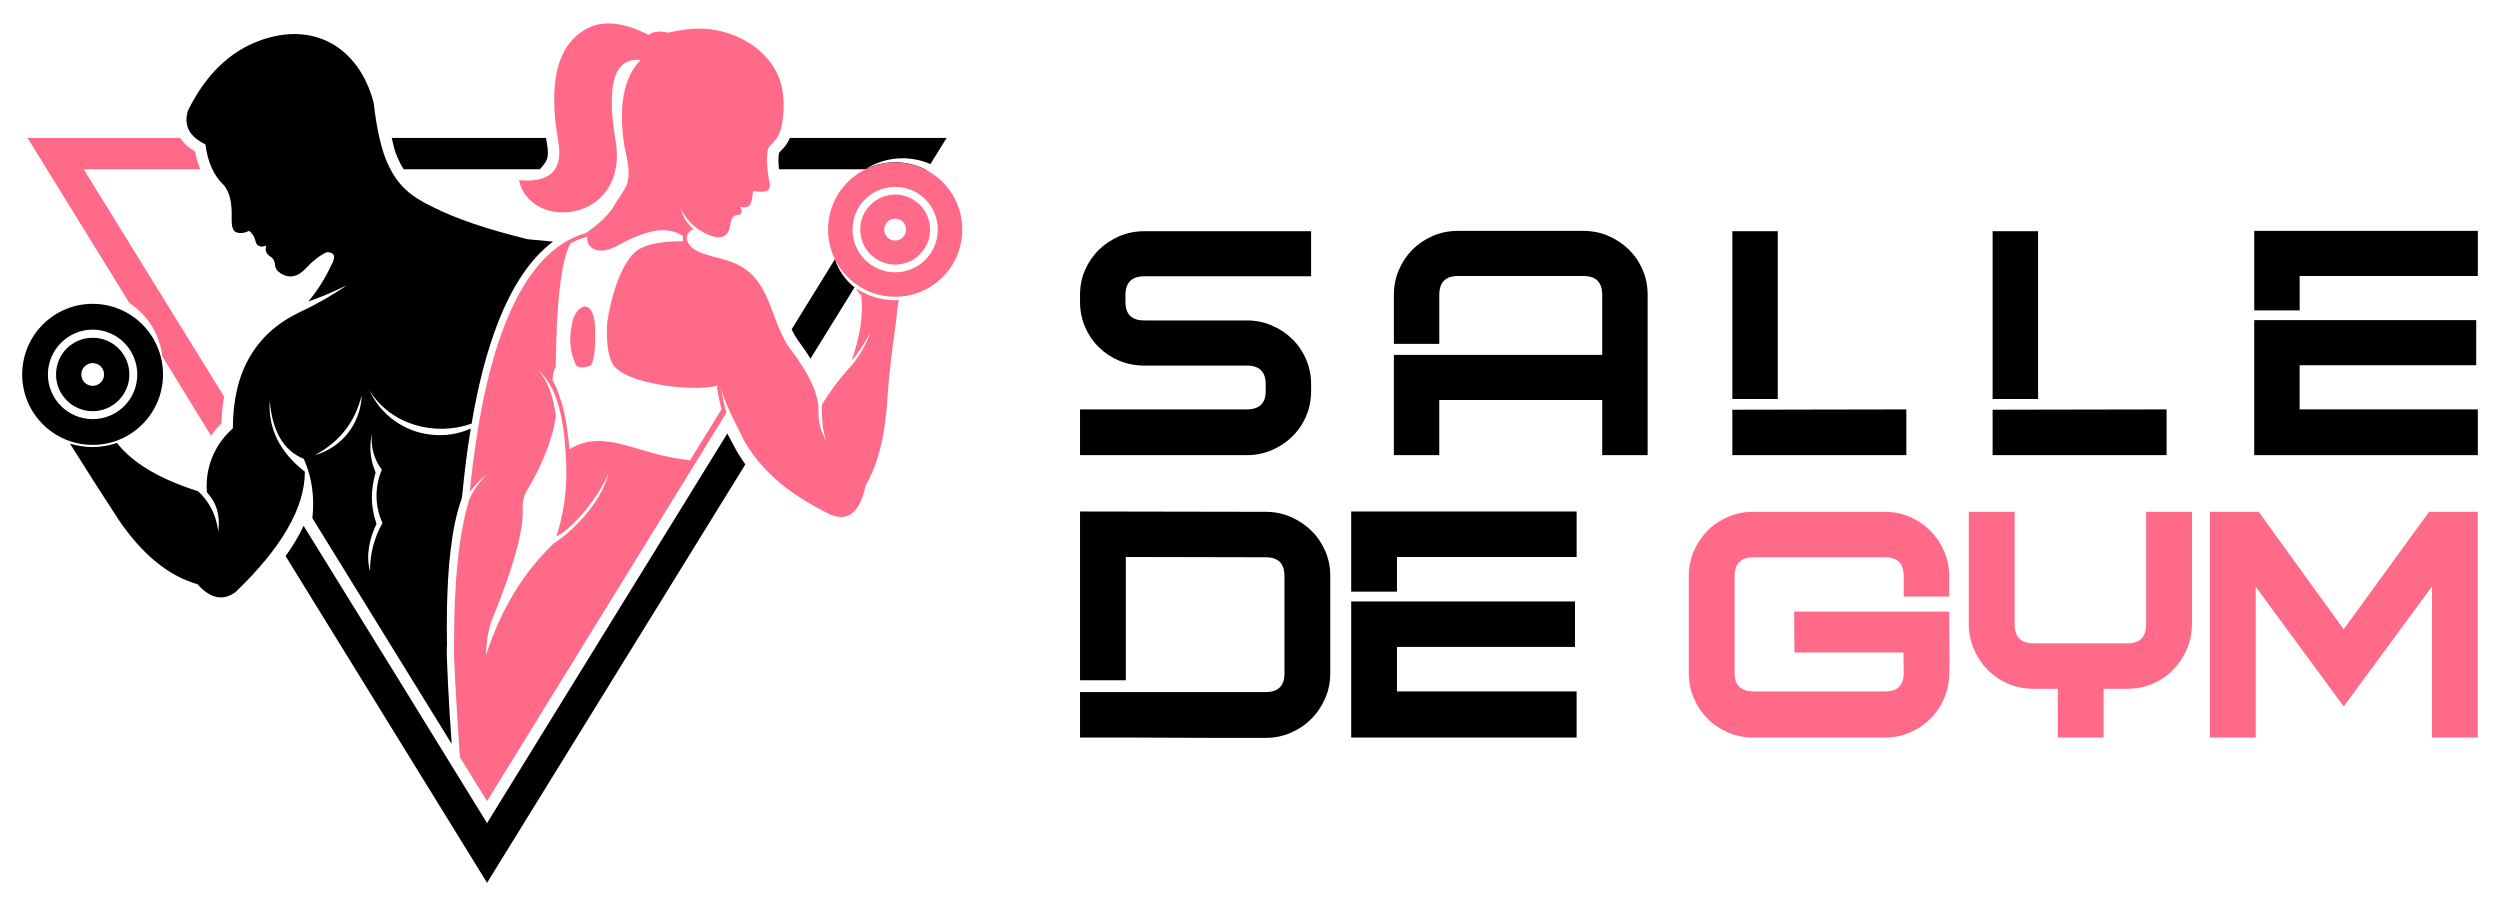
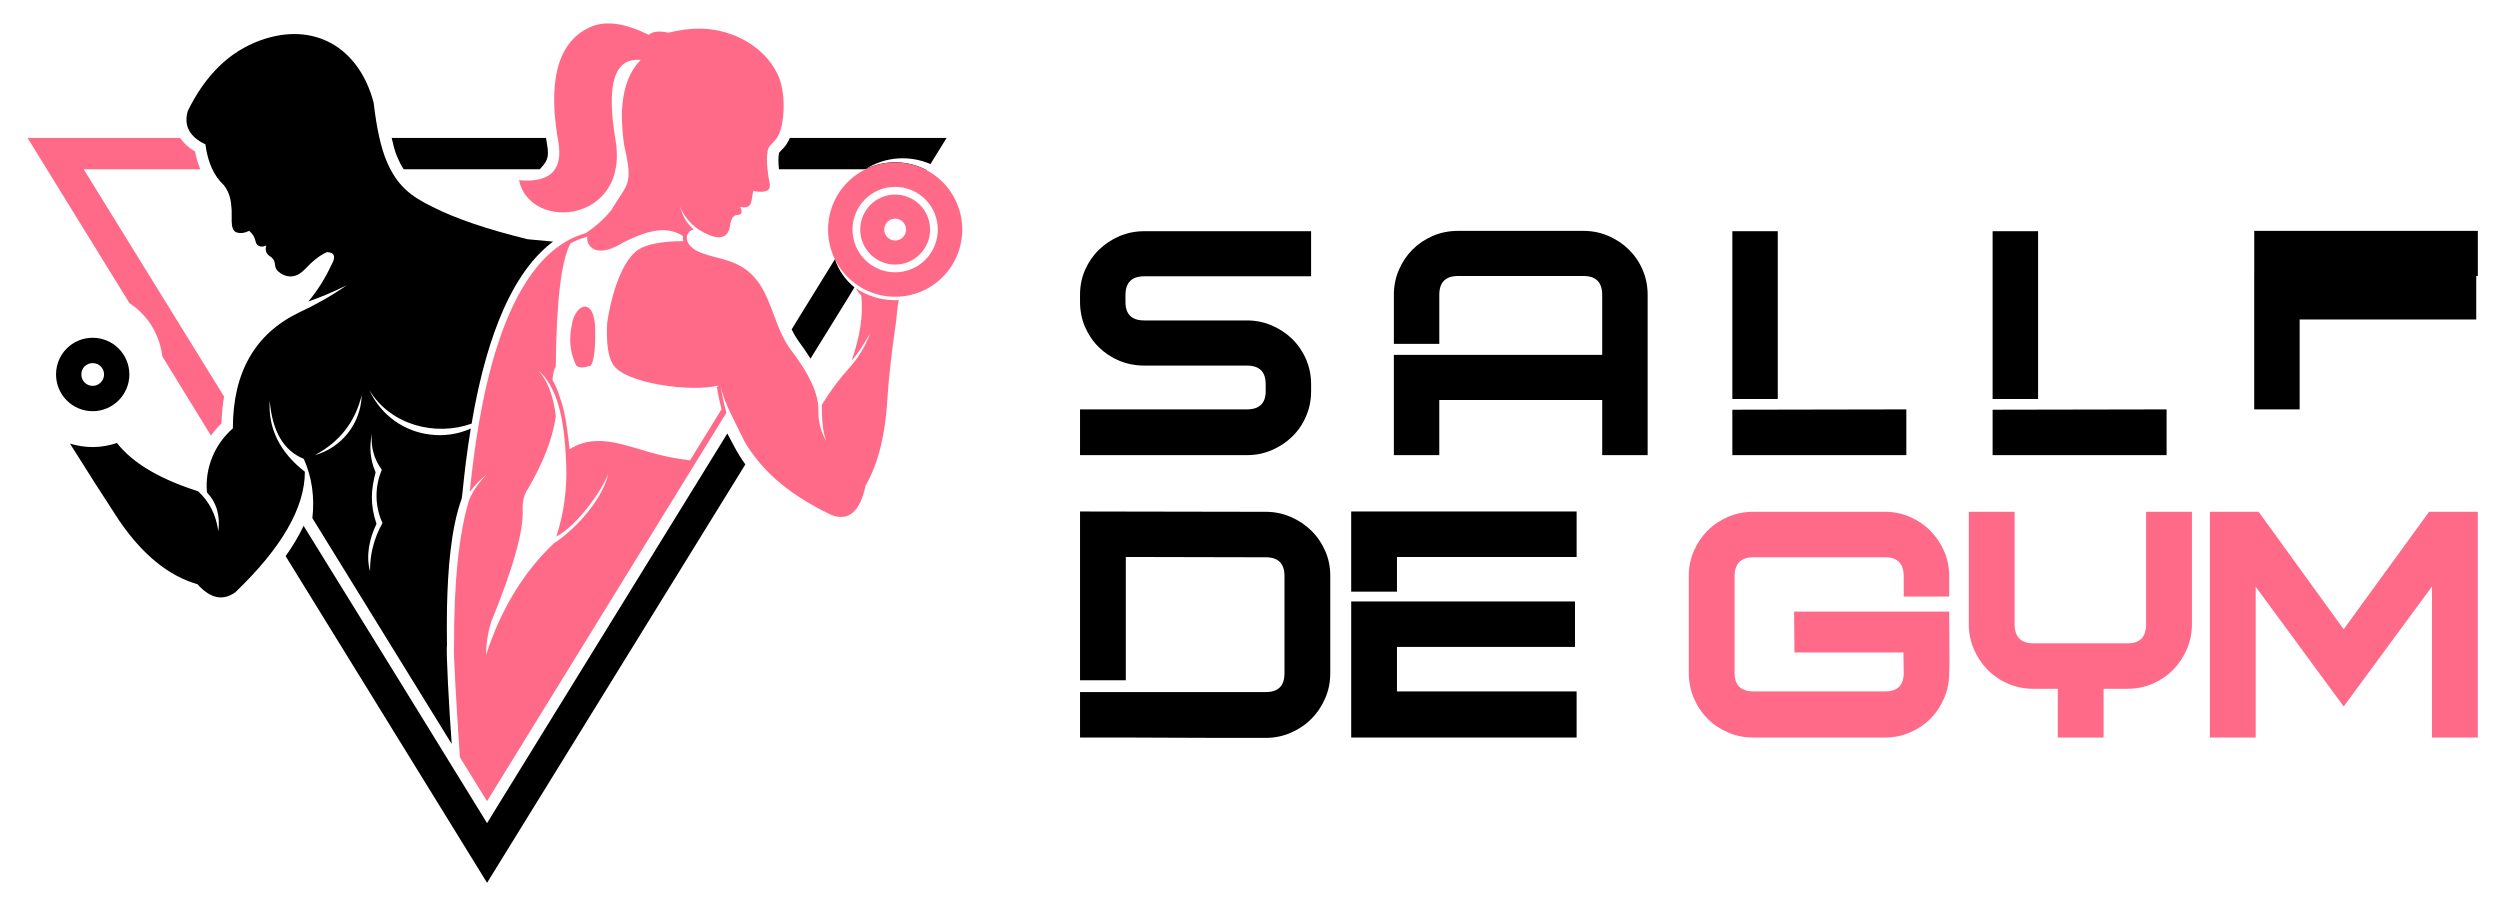
<svg xmlns="http://www.w3.org/2000/svg" version="1.1" id="Calque_1" x="0px" y="0px" width="160px" height="58px" viewBox="0 0 160 58" enable-background="new 0 0 160 58" xml:space="preserve">
  <g>
    <g>
      <g>
        <path fill-rule="evenodd" clip-rule="evenodd" d="M50.554,8.827h0.893h9.136l-0.892,1.442l0,0l-0.138,0.233     c-1.316-0.577-2.895-0.494-4.17,0.33h-1.331h-3.895h-0.302c-0.041-0.357-0.056-0.742,0-1.03c0-0.013,0-0.013,0-0.027     c0,0,0,0,0.014,0c0.138-0.179,0.288-0.289,0.425-0.481C50.39,9.143,50.486,8.991,50.554,8.827L50.554,8.827z M50.665,21.082     l0.589-0.962l0,0l2.936-4.753c0.192,0.687,0.687,1.277,1.331,1.663l-0.59,0.962c-0.577-0.358-1.084-0.839-1.495-1.402     c0.233,0.728,0.686,1.346,1.248,1.799l-0.397,0.66l0,0l-2.414,3.902c-0.261-0.412-0.535-0.811-0.782-1.141     C50.925,21.576,50.788,21.342,50.665,21.082L50.665,21.082z M56.274,11.986l0.714-1.154h-1.605     c1.275-0.632,2.73-0.577,3.923,0.055l-0.685,1.127c-0.385-0.124-0.796-0.193-1.222-0.193     C57.002,11.821,56.618,11.877,56.274,11.986L56.274,11.986z" />
      </g>
      <g>
        <path fill-rule="evenodd" clip-rule="evenodd" d="M20.925,16.136c0.494,0.014,0.59,0.302,0.274,0.838     c-0.384,0.838-0.877,1.622-1.467,2.322c0.795-0.275,1.618-0.618,2.469-1.044c-0.974,0.674-2.016,1.264-3.087,1.759     c-2.798,1.36-4.211,3.833-4.211,7.405c-1.179,1.03-1.797,2.555-1.659,4.095c0.617,0.658,0.864,1.497,0.727,2.5     c-0.137-1.044-0.563-1.896-1.289-2.569c-2.469-0.783-4.198-1.813-5.199-3.092c-0.494,0.166-1.015,0.262-1.55,0.262     c-0.507,0-0.988-0.083-1.454-0.22c1.111,1.772,2.153,3.407,3.127,4.891c1.495,2.198,3.169,3.572,5.034,4.108     c0.823,0.92,1.632,1.085,2.428,0.508c2.963-2.844,4.444-5.413,4.444-7.707c-1.605-1.25-2.359-2.775-2.25-4.547     c0.165,1.964,0.892,3.201,2.182,3.723c0.521,1.182,0.699,2.445,0.548,3.792l8.917,14.453c-0.164-2.226-0.371-5.963-0.302-6.307     c-0.014-0.741-0.014-1.566,0-2.418L28.579,38.9l0.028-0.014c0.055-2.377,0.233-5.015,0.946-6.992l0.055-0.44     c0.109-1.141,0.274-2.527,0.521-4.025c-0.796,0.357-1.688,0.495-2.579,0.385c-1.715-0.193-3.196-1.278-3.91-2.845     c1.358,2.253,4.238,2.967,6.543,2.144c0.727-4.314,2.168-9.384,5.213-11.65c-0.699-0.068-1.481-0.138-1.619-0.151     c-2.537-0.619-4.581-1.305-6.104-2.075c-1.399-0.687-2.235-1.332-2.908-2.871c-0.37-0.852-0.658-2.116-0.851-3.792     c-0.933-3.558-3.841-5.234-7.27-3.984c-1.961,0.714-3.498,2.211-4.623,4.506c-0.274,0.935,0.096,1.649,1.125,2.144     c0.15,1.154,0.548,2.02,1.18,2.61c0.274,0.344,0.439,0.783,0.479,1.36c0.083,0.577-0.123,1.457,0.302,1.649     c0.247,0.096,0.521,0.068,0.837-0.083c0.521,0.413,0.302,0.811,0.617,0.962c0.138,0.069,0.302,0.055,0.48-0.027     c-0.096,0.316,0,0.55,0.274,0.715c0.453,0.33,0.124,0.604,0.494,0.948c0.192,0.178,0.453,0.302,0.728,0.316     c0.699,0.028,1.028-0.577,1.509-0.976C20.349,16.452,20.638,16.259,20.925,16.136L20.925,16.136z M24.438,30.066     c-0.494-0.659-0.728-1.483-0.631-2.308c-0.192,0.825-0.109,1.704,0.233,2.473c-0.289,1.085-0.371,2.033,0.055,3.297     c-0.453,0.935-0.687,2.034-0.412,3.037c-0.014-1.086,0.261-2.144,0.796-3.092C23.984,32.402,23.971,31.152,24.438,30.066     L24.438,30.066z M23.148,25.299c-0.055,1.799-1.276,3.352-3.004,3.833C21.762,28.267,22.722,27.003,23.148,25.299L23.148,25.299z     " />
      </g>
      <g>
-         <path fill-rule="evenodd" clip-rule="evenodd" d="M5.933,19.446c-2.497,0-4.513,2.02-4.513,4.521     c0,2.486,2.016,4.506,4.513,4.506c2.483,0,4.5-2.02,4.5-4.506C10.432,21.466,8.416,19.446,5.933,19.446L5.933,19.446z      M5.933,21.096c-1.578,0-2.867,1.291-2.867,2.871s1.289,2.857,2.867,2.857s2.853-1.277,2.853-2.857S7.51,21.096,5.933,21.096     L5.933,21.096z" />
-       </g>
+         </g>
      <g>
        <path fill-rule="evenodd" clip-rule="evenodd" d="M5.933,21.617c-1.303,0-2.346,1.044-2.346,2.35     c0,1.291,1.042,2.349,2.346,2.349c1.29,0,2.346-1.058,2.346-2.349C8.278,22.662,7.223,21.617,5.933,21.617L5.933,21.617z      M5.933,23.238c-0.411,0-0.728,0.316-0.728,0.729c0,0.398,0.316,0.728,0.728,0.728c0.398,0,0.727-0.33,0.727-0.728     C6.66,23.555,6.331,23.238,5.933,23.238L5.933,23.238z" />
      </g>
      <g>
        <path fill="#FF6A88" d="M37.989,20.257c-0.232-0.906-0.877-0.769-1.221-0.041c-0.082,0.164-0.137,0.343-0.164,0.549     c-0.205,0.906-0.124,1.745,0.219,2.514c0.028,0.042,0.055,0.096,0.083,0.138c0.151,0.123,0.397,0.137,0.754,0.027     c0.042-0.014,0.097-0.027,0.151-0.042c0.219-0.33,0.315-1.168,0.274-2.515C38.072,20.642,38.03,20.436,37.989,20.257z" />
        <path fill="#FF6A88" d="M57.29,19.213c-0.919,0-1.784-0.275-2.497-0.755c0.083,0.178,0.192,0.33,0.33,0.453     c0.137,1.25-0.083,2.638-0.618,4.163c0.357-0.385,0.755-0.989,1.193-1.772c-0.302,0.852-0.781,1.635-1.399,2.308     c-0.604,0.673-1.097,1.319-1.701,2.294c0,0.742,0.015,1.648,0.289,2.335c-0.356-0.604-0.535-1.292-0.508-1.992     c0.014-1.058-0.616-2.391-1.879-4.012c-1.317-1.951-1.139-4.589-3.786-5.509c-0.673-0.234-1.207-0.289-1.947-0.591     c-1.084-0.454-0.947-1.333-0.371-1.443c-0.645-0.604-0.686-0.948-0.892-1.498c0.247,0.618,0.686,1.141,1.234,1.512     c0.865,0.536,1.838,0.838,1.989-0.289c0.068-0.453,0.219-0.659,0.48-0.659c0.274-0.014,0.329-0.193,0.164-0.522     c0.823,0.192,0.7-0.439,0.837-1.017c0.769,0.151,1.125,0,1.057-0.439c-0.083-0.413-0.261-1.429-0.138-2.116     c0.123-0.618,0.7-0.454,0.934-1.786c0.19-1.071,0.096-2.349-0.316-3.173c-0.851-1.717-2.771-2.803-4.828-2.872     c-0.658-0.014-1.372,0.069-2.153,0.261c-0.563-0.137-0.988-0.083-1.249,0.137c-1.509-0.756-2.729-0.92-3.689-0.522     c-2.771,1.195-2.523,4.891-2.099,7.323c0.329,1.854-0.508,2.679-2.511,2.5c0.713,3.353,7.16,2.72,6.159-2.666     c-0.575-3.531-0.041-5.193,1.633-5.029c-1.084,1.086-1.44,2.913-1.056,5.482c0.604,2.597,0.19,2.391-0.824,4.122     c-0.439,0.549-0.987,1.044-1.646,1.483c-5.569,1.566-6.927,11.802-7.421,16.569c0.287-0.398,0.658-0.783,1.098-1.14     c-0.494,0.494-0.879,1.044-1.139,1.648c-0.658,2.184-0.975,5.303-0.961,9.342c-0.055,0.262,0.138,3.572,0.371,7.117l1.741,2.816     l15.322-24.867c-0.123-0.412-0.247-0.92-0.37-1.69c0.192,0.989,0.892,2.226,1.537,3.559c0.946,1.579,2.44,3.187,5.527,4.671     c1.11,0.439,1.852-0.18,2.208-1.869c0.823-1.415,1.29-3.338,1.413-5.77c0.082-1.264,0.274-2.872,0.549-4.809     c0.041-0.536,0.096-0.962,0.165-1.305C57.44,19.213,57.372,19.213,57.29,19.213z M37.647,15.105v0.028l-0.028-0.014     L37.647,15.105z M35.438,34.779c-1.961,1.868-3.401,4.259-4.334,7.157c0.014-0.769,0.124-1.497,0.343-2.171     c1.413-3.435,2.071-5.824,2.003-7.157c-0.014-0.55,0.097-0.989,0.344-1.333c0.974-1.662,1.563-3.188,1.782-4.616     c-0.15-1.292-0.521-2.281-1.11-2.941c1.481,1.292,1.687,4.026,1.769,5.936c0.069,1.662-0.15,3.215-0.63,4.685     c1.274-0.659,2.866-2.829,3.332-4.039C38.497,32.224,36.48,34.133,35.438,34.779z M46.179,26.192l-2.016,3.27     c-0.934-0.109-1.811-0.288-2.635-0.535c-1.604-0.454-3.319-1.154-4.855-0.303c-0.083,0.041-0.151,0.082-0.219,0.124     c0-0.014,0-0.028-0.015-0.042v-0.013c0-0.015,0-0.028,0-0.042v-0.014c0-0.014,0-0.041,0-0.055     c-0.014-0.027-0.014-0.041-0.014-0.056v-0.013c0-0.015,0-0.028,0-0.042v-0.014c-0.014-0.014-0.014-0.027-0.014-0.055     c0-0.014,0-0.041,0-0.056v-0.013c-0.013-0.015-0.013-0.028-0.013-0.042v-0.013c0-0.015,0-0.028,0-0.056     c-0.015-0.014-0.015-0.027-0.015-0.055v-0.014c0-0.013,0-0.027,0-0.041v-0.014c-0.014-0.014-0.014-0.028-0.014-0.042v-0.013     c0-0.014,0-0.028-0.014-0.055v-0.042c-0.055-0.508-0.138-1.044-0.247-1.552c-0.068-0.33-0.164-0.66-0.274-0.962     c-0.068-0.192-0.123-0.371-0.191-0.536c-0.015-0.014-0.015-0.028-0.015-0.028c-0.013-0.013-0.013-0.027-0.013-0.027     c0-0.014-0.014-0.027-0.014-0.027v-0.014c0,0-0.015-0.014-0.015-0.028c0,0-0.014-0.013-0.014-0.027c0,0,0-0.014-0.014-0.014     v-0.014c0,0,0-0.013-0.013-0.027c0,0,0-0.014-0.015-0.027c0,0,0-0.014-0.014-0.028c0,0,0-0.014,0-0.027h-0.014     c0,0,0-0.014,0-0.027h-0.014c0,0,0-0.014,0-0.027h-0.014v-0.014V24.53c-0.014,0-0.014-0.014-0.014-0.014v-0.014     c-0.014,0-0.014-0.013-0.014-0.013v-0.014c-0.015,0-0.015-0.014-0.015-0.014c-0.013-0.014-0.013-0.014-0.013-0.027     c-0.014-0.014-0.014-0.014-0.014-0.028c-0.014-0.014-0.014-0.014-0.014-0.027c-0.015,0-0.015-0.014-0.015-0.014v-0.014     c-0.014,0-0.014-0.013-0.014-0.013v-0.014c0.028-0.412,0.097-0.701,0.206-0.838c0.042-4.204,0.356-6.842,0.946-7.913     c0.33-0.178,0.673-0.316,1.029-0.412l0.041-0.027c-0.014,0.124,0,0.233,0.027,0.357c0.097,0.261,0.315,0.467,0.604,0.521     c0.411,0.096,0.975-0.068,1.674-0.495c1.208-0.591,2.62-1.195,3.827-0.412c0,0.028-0.014,0.055-0.014,0.083     c0,0.083,0.014,0.165,0.027,0.247c-0.398,0-2.235,0-3.018,0.646c-1.084,0.893-1.674,3.27-1.853,4.603     c-0.055,1.181,0.042,2.034,0.33,2.569c0.672,1.306,5.116,1.854,6.734,1.429l0.014,0.068l-0.055,0.014     C45.974,25.368,46.083,25.822,46.179,26.192z" />
      </g>
      <g>
        <path fill-rule="evenodd" clip-rule="evenodd" fill="#FF6A88" d="M57.29,10.393c-2.373,0-4.294,1.923-4.294,4.3     s1.921,4.3,4.294,4.3c2.372,0,4.293-1.923,4.293-4.3S59.662,10.393,57.29,10.393L57.29,10.393z M57.29,11.959     c-1.509,0-2.729,1.223-2.729,2.734s1.221,2.734,2.729,2.734s2.729-1.223,2.729-2.734S58.799,11.959,57.29,11.959L57.29,11.959z" />
      </g>
      <g>
        <path fill-rule="evenodd" clip-rule="evenodd" fill="#FF6A88" d="M57.29,12.453c-1.235,0-2.236,1.003-2.236,2.24     s1.001,2.24,2.236,2.24c1.234,0,2.236-1.003,2.236-2.24S58.524,12.453,57.29,12.453L57.29,12.453z M57.29,13.992     c-0.385,0-0.7,0.316-0.7,0.701s0.315,0.701,0.7,0.701c0.384,0,0.699-0.316,0.699-0.701S57.674,13.992,57.29,13.992L57.29,13.992z     " />
      </g>
      <g>
        <path fill-rule="evenodd" clip-rule="evenodd" d="M25.494,43.462l3.223,5.234l0,0l2.455,3.984l0.632-1.03l14.745-23.906     c0.165,0.316,0.316,0.604,0.467,0.879c0.206,0.385,0.439,0.756,0.686,1.1L31.172,56.5L18.278,35.59     c0.439-0.604,0.836-1.265,1.152-1.938L25.494,43.462z" />
      </g>
      <g>
        <path fill-rule="evenodd" clip-rule="evenodd" d="M25.068,8.827h9.877c0.178,1.071,0.246,1.333-0.398,2.005h-8.711     c-0.15-0.22-0.274-0.467-0.397-0.755C25.26,9.692,25.164,9.239,25.068,8.827L25.068,8.827z" />
      </g>
      <g>
        <g>
          <path fill-rule="evenodd" clip-rule="evenodd" fill="#FF6A88" d="M1.763,8.827h9.767c0.232,0.343,0.563,0.646,0.96,0.879      c0.068,0.398,0.178,0.769,0.329,1.126H5.356l8.985,14.549c-0.096,0.55-0.151,1.127-0.165,1.717      c-0.247,0.234-0.467,0.495-0.672,0.783l-3.114-5.069c-0.164-1.347-0.878-2.57-2.016-3.353c-0.028-0.027-0.069-0.055-0.096-0.069      L1.763,8.827z" />
        </g>
      </g>
    </g>
    <g>
      <g>
        <path d="M83.91,25.048c0,0.565-0.108,1.097-0.323,1.595c-0.213,0.498-0.509,0.928-0.881,1.294     c-0.374,0.366-0.812,0.657-1.31,0.87c-0.497,0.216-1.031,0.322-1.598,0.322H69.122v-2.928h10.677c0.8,0,1.205-0.389,1.205-1.164     V24.58c0-0.789-0.405-1.183-1.205-1.183h-6.565c-0.567,0-1.1-0.104-1.601-0.311c-0.498-0.208-0.933-0.496-1.306-0.864     c-0.377-0.367-0.668-0.799-0.885-1.297c-0.214-0.5-0.32-1.039-0.32-1.621v-0.435c0-0.567,0.105-1.098,0.32-1.59     c0.217-0.491,0.508-0.921,0.885-1.289c0.373-0.366,0.808-0.656,1.306-0.872c0.501-0.213,1.034-0.321,1.601-0.321H83.91v2.886     H73.234c-0.805,0-1.204,0.402-1.204,1.205v0.437c0,0.79,0.399,1.183,1.204,1.183h6.565c0.566,0,1.101,0.107,1.598,0.322     c0.498,0.214,0.936,0.504,1.31,0.871c0.372,0.366,0.668,0.798,0.881,1.295c0.215,0.497,0.323,1.029,0.323,1.596V25.048z" />
        <path d="M102.935,15.099c0.501,0.214,0.937,0.506,1.309,0.873c0.374,0.366,0.67,0.798,0.884,1.298     c0.216,0.497,0.321,1.032,0.321,1.599v10.26h-2.907v-3.53H92.114v3.53h-2.907V22.71h2.907h1.245h9.182v-3.838     c0-0.806-0.398-1.208-1.202-1.208h-8.021c-0.803,0-1.203,0.4-1.203,1.205v3.137h-2.907v-3.137c0-0.567,0.105-1.102,0.322-1.599     c0.214-0.5,0.506-0.933,0.871-1.298c0.367-0.367,0.801-0.658,1.298-0.873c0.498-0.216,1.033-0.322,1.602-0.322h8.037     C101.904,14.776,102.437,14.883,102.935,15.099z" />
        <path d="M113.777,25.536h-2.907V14.797h2.907V25.536z M122.005,26.201v2.928H110.87v-2.907L122.005,26.201z" />
        <path d="M130.438,25.536h-2.911V14.797h2.911V25.536z M138.662,26.201v2.928h-11.135v-2.907L138.662,26.201z" />
-         <path d="M144.271,14.776h14.31v2.888h-11.403v2.201h-2.906V14.776z M147.177,23.375v2.826h11.403v2.928h-14.31v-8.641h5.627     h8.582v2.887H147.177z" />
+         <path d="M144.271,14.776h14.31v2.888h-11.403v2.201h-2.906V14.776z M147.177,23.375v2.826h11.403h-14.31v-8.641h5.627     h8.582v2.887H147.177z" />
      </g>
      <g>
        <path d="M82.603,33.082c0.503,0.216,0.943,0.508,1.32,0.878c0.379,0.371,0.673,0.803,0.888,1.298     c0.221,0.496,0.326,1.03,0.326,1.602v6.22c0,0.572-0.105,1.109-0.326,1.611c-0.215,0.502-0.509,0.941-0.888,1.319     c-0.377,0.377-0.817,0.672-1.32,0.889c-0.501,0.217-1.031,0.325-1.591,0.325c-1.075,0-2.096,0-3.067,0     c-0.968,0-1.929-0.004-2.877-0.01c-0.949-0.008-1.914-0.012-2.891-0.012c-0.976,0-1.995,0-3.055,0v-2.91h2.93h1.607h7.354     c0.795,0,1.194-0.4,1.194-1.196v-6.233c0-0.798-0.399-1.197-1.194-1.197l-8.961-0.02v7.893h-2.93V32.735l11.89,0.021     C81.571,32.756,82.102,32.864,82.603,33.082z" />
        <path d="M86.477,32.735h14.427v2.912H89.406v2.219h-2.93V32.735z M89.406,41.402v2.849h11.497v2.951H86.477v-8.709h5.676h8.646     v2.91H89.406z" />
        <path fill="#FF6A88" d="M124.769,42.408l-0.021,0.671c0,0.572-0.107,1.109-0.325,1.611c-0.216,0.502-0.509,0.939-0.878,1.308     c-0.367,0.371-0.806,0.663-1.308,0.88c-0.501,0.216-1.037,0.324-1.608,0.324h-8.427c-0.572,0-1.107-0.108-1.609-0.324     c-0.501-0.217-0.94-0.509-1.308-0.88c-0.369-0.369-0.662-0.806-0.877-1.308c-0.216-0.502-0.325-1.04-0.325-1.611v-6.22     c0-0.572,0.109-1.105,0.325-1.602c0.215-0.495,0.508-0.927,0.877-1.298c0.367-0.37,0.807-0.662,1.308-0.878     c0.502-0.218,1.037-0.326,1.609-0.326h8.427c0.571,0,1.107,0.109,1.608,0.328c0.502,0.219,0.94,0.513,1.308,0.886     c0.369,0.372,0.662,0.809,0.878,1.305c0.218,0.499,0.325,1.034,0.325,1.607v1.297h-2.91v-1.297c0-0.811-0.398-1.216-1.19-1.216     h-8.423c-0.805,0-1.21,0.405-1.21,1.212v6.202c0,0.78,0.405,1.171,1.21,1.171h8.423c0.792,0,1.19-0.393,1.19-1.172l-0.019-1.32     h-6.973l-0.024-2.617h9.926L124.769,42.408z" />
        <path fill="#FF6A88" d="M140.284,39.938c0,0.573-0.11,1.11-0.325,1.611c-0.216,0.502-0.512,0.943-0.879,1.319     c-0.371,0.376-0.809,0.673-1.31,0.891c-0.502,0.216-1.041,0.323-1.612,0.323h-1.528v3.12h-2.93v-3.12h-1.573     c-0.571,0-1.109-0.107-1.61-0.323c-0.503-0.218-0.938-0.514-1.31-0.891c-0.369-0.376-0.664-0.817-0.88-1.319     c-0.216-0.501-0.324-1.039-0.324-1.611v-7.182h2.933v7.2c0,0.812,0.404,1.217,1.213,1.217h6.013c0.795,0,1.189-0.406,1.189-1.217     v-7.2h2.934V39.938z" />
        <path fill="#FF6A88" d="M149.996,45.213l-5.631-7.662v9.651h-2.931V32.756h3.12l5.441,7.517l5.465-7.517h3.119v14.446h-2.93     v-9.671L149.996,45.213z" />
      </g>
    </g>
  </g>
</svg>